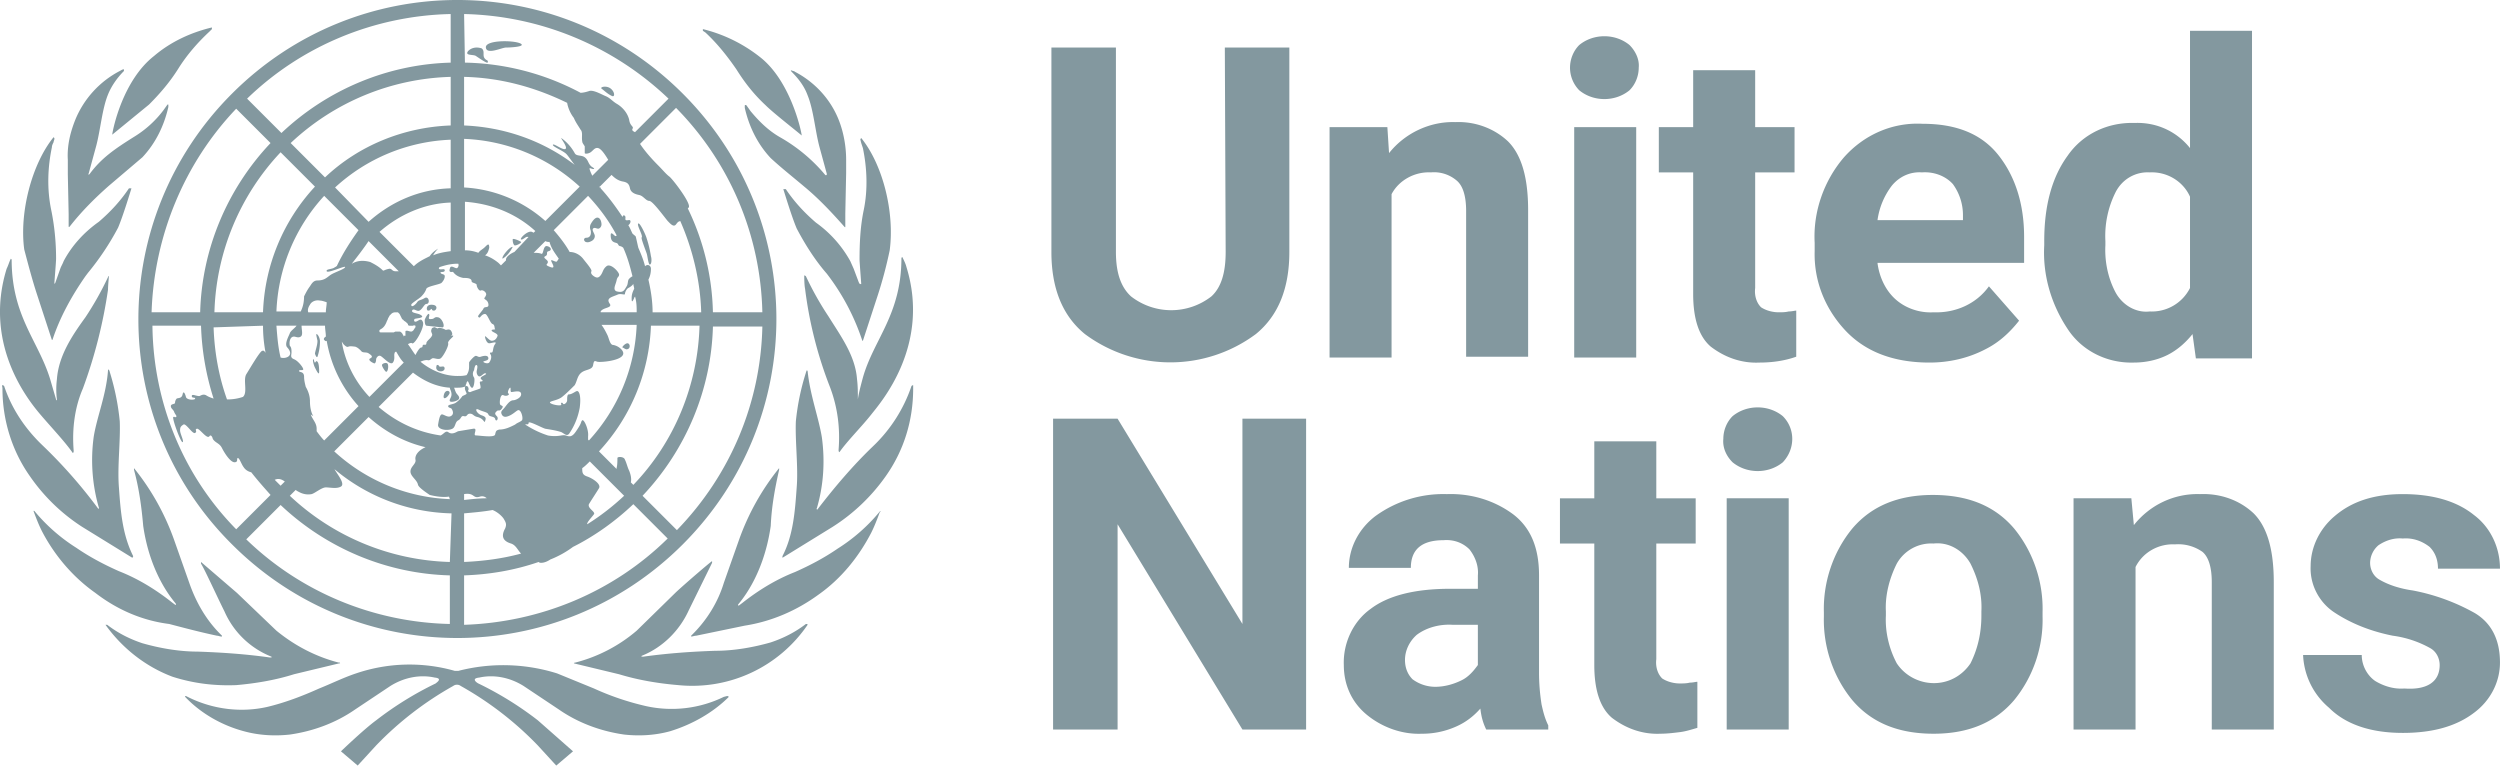
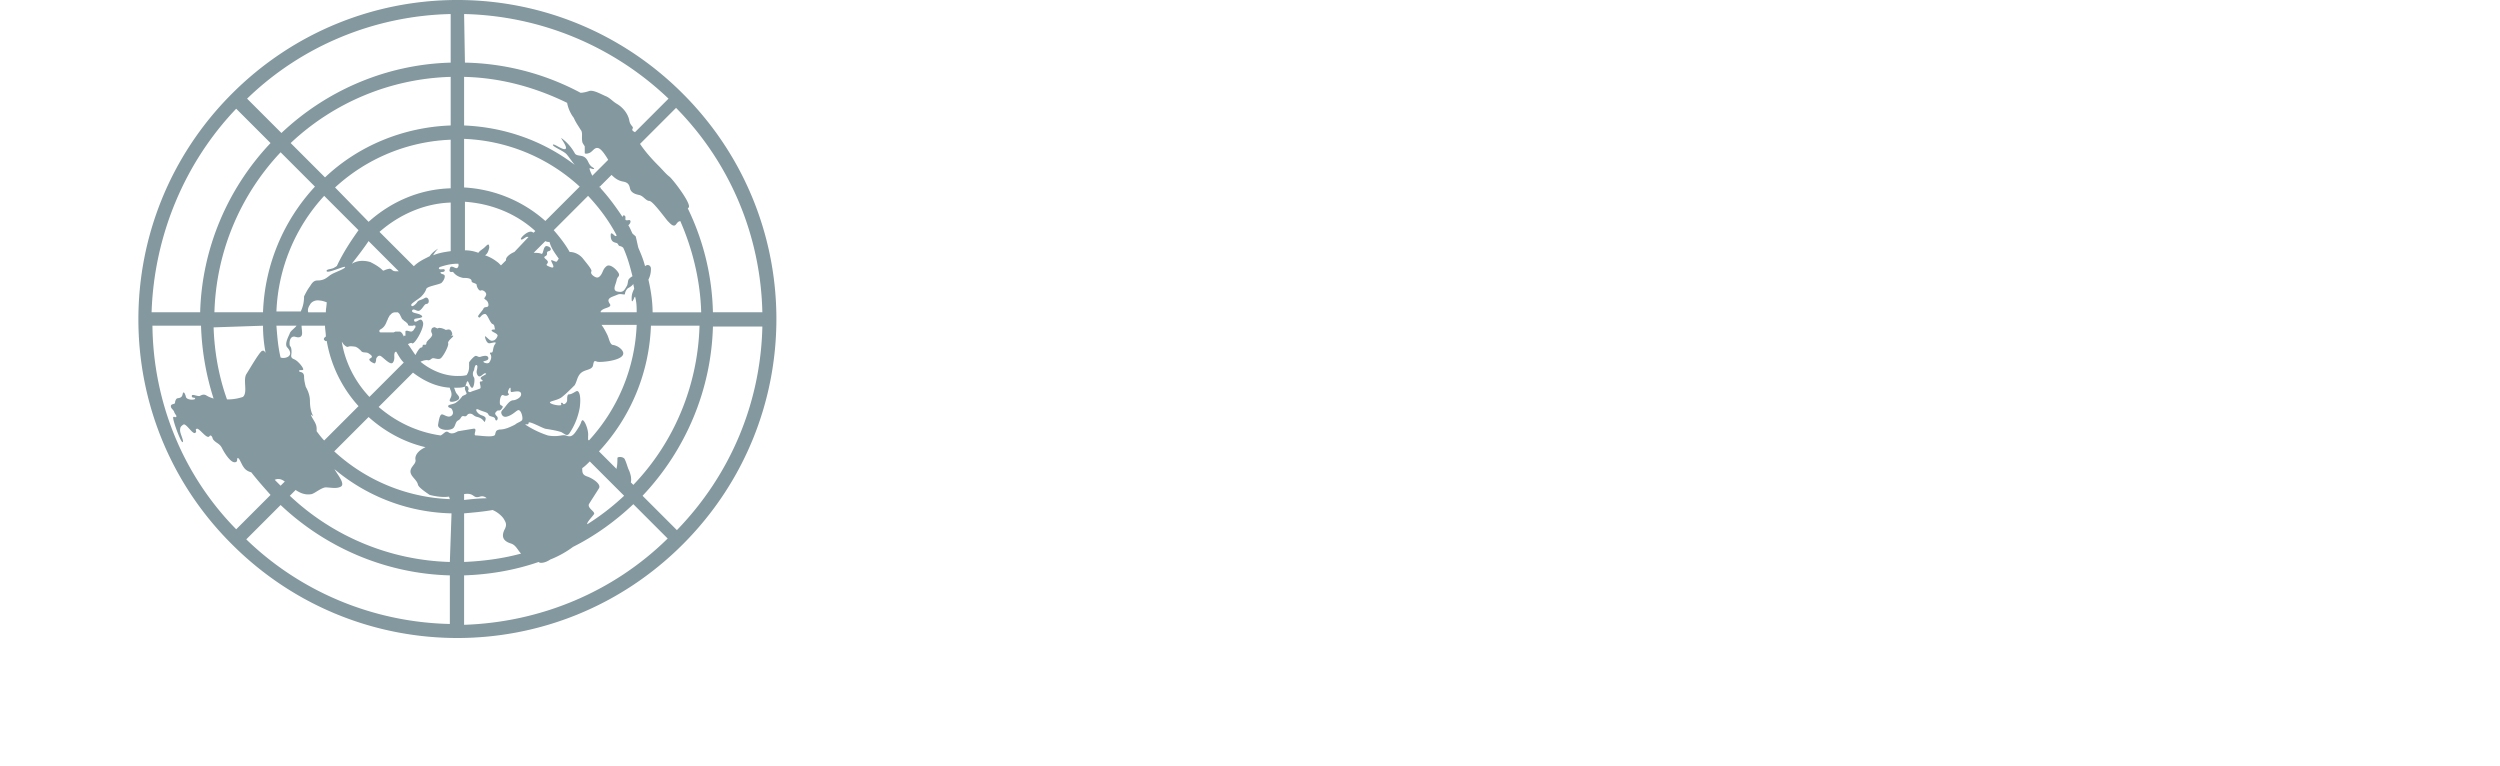
<svg xmlns="http://www.w3.org/2000/svg" xml:space="preserve" x="0" y="0" version="1.1" viewBox="0 0 244.919 75">
  <g id="Layer_1">
    <g>
-       <path fill="#83989F" d="M119.994 4.658h6.32v20.027c0 3.529-1.067 6.238-3.283 8.044a14.035 14.035 0 0 1-16.744 0c-2.216-1.806-3.283-4.514-3.283-8.044V4.658h6.32v20.027c0 2.052.492 3.447 1.477 4.35a6.408 6.408 0 0 0 7.88 0c.985-.903 1.395-2.38 1.395-4.35l-.082-20.027zm20.192 12.23c-1.56-.082-3.119.739-3.858 2.134v16.005h-6.074V12.456h5.663l.165 2.544c1.56-1.97 4.022-3.119 6.484-3.037 1.888-.082 3.776.575 5.171 1.888 1.313 1.313 1.97 3.529 1.97 6.731v14.364h-6.074V20.663c0-1.477-.328-2.462-.903-2.955a3.418 3.418 0 0 0-2.544-.82zm13.625-10.26c0-.821.328-1.642.903-2.216 1.395-1.149 3.529-1.149 4.925 0 .575.575.985 1.395.903 2.216 0 .821-.328 1.642-.903 2.216-1.395 1.149-3.529 1.149-4.925 0a3.168 3.168 0 0 1-.903-2.216zm6.484 5.828v22.572h-6.074V12.456h6.074zm15.677 22.489c-1.149.41-2.38.575-3.611.575-1.724.082-3.365-.492-4.761-1.56-1.149-.985-1.724-2.709-1.724-5.171V16.888h-3.365v-4.432h3.365V6.874h6.074v5.581h3.858v4.432h-3.858v11.327c-.082.657.082 1.395.575 1.888.492.328 1.149.492 1.724.492.328 0 .657 0 .985-.082.328 0 .575-.082.739-.082v4.515zm21.833-3.529c-.903 1.149-1.97 2.134-3.283 2.791-1.724.903-3.611 1.313-5.499 1.313-3.529 0-6.32-1.067-8.29-3.201-1.97-2.134-3.037-4.843-2.955-7.715v-.821c-.164-3.037.903-6.074 2.873-8.372 1.97-2.216 4.761-3.447 7.715-3.283 3.283 0 5.746.985 7.387 3.037s2.544 4.761 2.544 8.044v2.544h-14.364c.164 1.313.739 2.627 1.724 3.529.985.903 2.38 1.395 3.776 1.313 2.134.082 4.186-.821 5.417-2.544l2.955 3.365zm-9.521-14.528c-1.149-.082-2.216.41-2.955 1.313a7.19 7.19 0 0 0-1.395 3.365h8.372v-.492a5.156 5.156 0 0 0-.985-3.037c-.739-.821-1.888-1.231-3.037-1.149zm26.84 18.221-.328-2.38c-.657.821-1.477 1.56-2.462 2.052-.985.492-2.134.739-3.283.739-2.627.082-5.089-1.149-6.484-3.283-1.642-2.462-2.462-5.335-2.298-8.208v-.41c0-3.447.739-6.238 2.298-8.372 1.477-2.134 3.94-3.283 6.566-3.201 2.134-.082 4.104.821 5.417 2.462V3.016h6.074v32.093h-5.5zm-8.864-11.08c-.082 1.56.246 3.201.985 4.596.657 1.231 1.97 2.052 3.365 1.888a4.187 4.187 0 0 0 3.94-2.298v-8.947c-.657-1.477-2.216-2.462-3.94-2.38-1.395-.082-2.709.657-3.365 1.97a9.566 9.566 0 0 0-.985 4.761v.41zm-78.304 16.99V71.47h-6.238l-12.23-20.109V71.47h-6.32V41.019h6.32l12.23 20.109V41.019h6.238zm17.647 30.452c-.328-.657-.492-1.313-.575-2.052-.657.739-1.395 1.313-2.298 1.724a8.132 8.132 0 0 1-3.447.739c-1.97.082-3.94-.657-5.417-1.888-1.477-1.231-2.216-2.955-2.216-4.843-.082-2.134.903-4.268 2.627-5.499 1.724-1.313 4.35-1.97 7.798-1.97h2.709v-1.313c.082-.903-.246-1.806-.821-2.544-.657-.657-1.559-.985-2.544-.903-2.134 0-3.201.903-3.201 2.709h-6.074c0-1.97.985-3.858 2.627-5.089a11.316 11.316 0 0 1 6.977-2.134c2.298-.082 4.596.575 6.484 1.97 1.724 1.313 2.544 3.283 2.544 5.992v9.521c0 1.067.082 2.052.246 3.119.164.739.328 1.395.657 2.052v.41h-6.076zm-5.007-4.186c.903 0 1.806-.246 2.627-.657.657-.328 1.149-.903 1.56-1.477v-3.94h-2.462c-1.231-.082-2.544.246-3.529.985-.739.657-1.149 1.56-1.149 2.462 0 .739.246 1.395.739 1.888a3.77 3.77 0 0 0 2.214.739zm25.691 4.021c-.575.164-1.067.328-1.642.41-.657.082-1.313.164-1.97.164-1.724.082-3.365-.492-4.761-1.56-1.149-.985-1.724-2.709-1.724-5.171v-11.9h-3.365v-4.432h3.365v-5.581h6.074v5.581h3.858v4.432h-3.858v11.327c-.082.657.082 1.395.575 1.888.492.328 1.149.492 1.724.492.328 0 .657 0 .985-.082.328 0 .575-.082.739-.082v4.514zm2.544-28.317c0-.821.328-1.642.903-2.216 1.395-1.149 3.529-1.149 4.925 0 1.231 1.231 1.231 3.201 0 4.514-1.395 1.149-3.529 1.149-4.925 0-.656-.656-.985-1.477-.903-2.298zm6.403 5.828v22.654h-6.074V48.817h6.074zm3.447 11.573v-.41c-.082-2.955.903-5.91 2.791-8.208 1.888-2.216 4.514-3.283 7.88-3.283 3.447 0 6.074 1.067 7.962 3.283 1.888 2.298 2.873 5.253 2.791 8.208v.41c.082 2.955-.903 5.91-2.791 8.208-1.888 2.216-4.514 3.283-7.88 3.283-3.447 0-6.074-1.067-7.962-3.283-1.888-2.298-2.873-5.253-2.791-8.208zm6.074-.493v.41c-.082 1.642.328 3.283 1.067 4.679 1.313 1.97 4.022 2.544 5.992 1.231a4.4 4.4 0 0 0 1.231-1.231c.739-1.477 1.067-3.037 1.067-4.679v-.41c.082-1.642-.328-3.201-1.067-4.679-.739-1.313-2.134-2.134-3.611-1.97a3.869 3.869 0 0 0-3.611 1.97c-.74 1.478-1.15 3.12-1.068 4.679zm28.317-6.566c-1.56-.082-3.119.739-3.858 2.216V71.47h-6.074V48.817h5.663l.246 2.627c1.559-1.97 3.94-3.119 6.484-3.037 1.97-.082 3.858.575 5.253 1.888 1.313 1.313 1.97 3.529 1.97 6.731v14.446h-6.074V57.025c0-1.477-.328-2.462-.903-2.955a4.122 4.122 0 0 0-2.707-.739zm25.937 11.82c0-.657-.328-1.313-.903-1.642a10.321 10.321 0 0 0-3.694-1.231c-2.052-.41-4.022-1.149-5.746-2.298-1.477-.985-2.38-2.709-2.298-4.514 0-1.888.903-3.694 2.38-4.925 1.642-1.395 3.776-2.134 6.648-2.134s5.253.657 6.977 2.052c1.642 1.231 2.544 3.201 2.544 5.253h-6.074c0-.821-.246-1.56-.821-2.134-.739-.575-1.642-.903-2.627-.821-.821-.082-1.642.164-2.38.657a2.311 2.311 0 0 0-.821 1.724c0 .657.328 1.313.903 1.642.985.575 2.134.903 3.283 1.067a19.995 19.995 0 0 1 6.074 2.216c1.642.985 2.462 2.627 2.462 4.843 0 1.97-.985 3.776-2.544 4.925-1.724 1.313-4.022 1.97-6.977 1.97-3.119 0-5.581-.821-7.223-2.462a7.156 7.156 0 0 1-2.544-5.171h5.746c0 .985.492 1.97 1.313 2.544.821.492 1.806.821 2.873.739 2.218.162 3.449-.659 3.449-2.3z" />
      <g>
        <g>
          <g>
            <g fill="#83989F">
-               <path d="M70.911 68.27a11.644 11.644 0 0 1-7.633.903 26.488 26.488 0 0 1-5.089-1.724l-3.611-1.477a17.648 17.648 0 0 0-9.685-.246h-.328a16.24 16.24 0 0 0-9.685.246c-1.231.41-2.38.985-3.611 1.477-1.642.739-3.365 1.395-5.089 1.806-2.544.575-5.253.246-7.633-.903l-.328-.164c-.082 0-.082 0-.082.082 1.56 1.642 3.611 2.791 5.746 3.365 1.477.41 3.037.492 4.514.328 2.298-.328 4.514-1.149 6.402-2.462l3.447-2.298c1.313-.821 2.873-1.149 4.35-.821.821.082.164.492.082.575a32.862 32.862 0 0 0-5.828 3.611c-1.231.903-3.447 3.037-3.447 3.037L35.042 75l1.806-1.97a32.614 32.614 0 0 1 7.551-5.828.617.617 0 0 1 .739 0 32.565 32.565 0 0 1 7.551 5.828L54.495 75l1.642-1.395-3.447-3.037a32.804 32.804 0 0 0-5.828-3.611c-.164-.082-.739-.492.082-.575 1.477-.328 3.037 0 4.35.821l3.447 2.298c1.888 1.313 4.104 2.134 6.402 2.462 1.477.164 3.037.082 4.514-.328 2.134-.657 4.186-1.806 5.746-3.365 0 0-.082-.082-.164-.082l-.328.082m8.043-7.141c-1.067.821-2.216 1.395-3.447 1.806-1.724.492-3.611.821-5.417.821-2.38.082-4.679.246-7.059.575-.164 0-.246 0-.164-.082 2.052-.821 3.694-2.462 4.596-4.432l2.298-4.679v-.164c-.164.082-2.462 2.052-3.529 3.037l-3.858 3.776a15 15 0 0 1-5.992 3.119H56.3l-.082.082 4.432 1.067c1.888.575 3.858.903 5.828 1.067a13.676 13.676 0 0 0 12.64-5.91c.001-.083-.082-.083-.164-.083m7.223-10.999a17.28 17.28 0 0 1-4.104 3.611c-1.313.903-2.709 1.642-4.186 2.298-1.888.739-3.611 1.806-5.171 3.037l-.328.246c-.082 0-.082 0-.082-.082s2.462-2.544 3.201-7.715c.082-1.888.41-3.694.821-5.499v-.164a23.923 23.923 0 0 0-3.94 7.059l-1.477 4.186c-.575 1.888-1.642 3.611-3.037 5.007l-.164.164v.082c.164 0 .328-.082.492-.082l4.761-.985c2.627-.41 5.089-1.477 7.223-3.037 2.216-1.56 3.94-3.694 5.171-6.074.328-.657.575-1.313.821-1.97.164-.164.081-.164-.001-.082m3.119-12.312a14.607 14.607 0 0 1-3.776 5.91c-1.97 1.888-3.776 4.022-5.417 6.156 0 .082-.164 0-.082-.082.657-2.216.821-4.596.492-6.977-.328-1.97-1.149-4.104-1.395-6.484l-.082-.082c0 .082-.082.164-.082.246a23.387 23.387 0 0 0-.985 4.761c-.082 1.97.246 4.514.082 6.484-.164 2.298-.328 4.679-1.395 6.731v.164l4.925-3.037a18.474 18.474 0 0 0 5.171-4.925c1.806-2.544 2.709-5.499 2.709-8.618v-.328c-.082-.001-.165.081-.165.081" />
-               <path d="M84.043 39.131c.082 0 .082 0 0 0 0 .082 0 0 0 0 0-.657 0-1.313-.082-1.97-.164-2.298-1.56-4.186-2.791-6.156a30.352 30.352 0 0 1-2.216-3.94s-.082-.082-.164-.082c0 .164 0 .903.082 1.313a39.969 39.969 0 0 0 2.462 9.685c.739 1.97.985 4.022.821 6.074 0 .164 0 .164.082.246.739-1.067 2.216-2.544 3.119-3.694s5.828-6.731 3.447-14.446c-.082-.328-.246-.657-.41-.985l-.082.082c0 5.581-2.709 7.962-3.776 11.737-.245.905-.41 1.562-.492 2.136m.082-11.491-.492-1.313-.328-.739a11.423 11.423 0 0 0-3.365-3.776c-1.149-.985-2.134-2.052-2.955-3.283h-.246c.082.246.821 2.709 1.313 3.858.821 1.56 1.806 3.119 2.955 4.432l.246.328a22.02 22.02 0 0 1 3.201 6.156c0 .082.082.082.082.082l1.395-4.268a42.042 42.042 0 0 0 1.231-4.596c.492-3.694-.657-8.372-2.791-10.999 0 0-.082.082-.082.164l.082.328.164.492c.41 1.97.492 4.104.082 6.074-.328 1.56-.41 3.201-.41 4.843 0 .246.164 2.298.164 2.38s-.082 0-.164 0M77.559 7.038c.657.657 1.231 1.395 1.56 2.298.575 1.395.739 3.447 1.149 5.007l.739 2.709c0 .082-.082.164-.164.082a16.142 16.142 0 0 0-4.432-3.694c-1.149-.657-2.052-1.56-2.873-2.544l-.41-.575s-.082-.082-.164 0v.246c.41 1.806 1.231 3.529 2.544 4.925 1.067.985 2.216 1.888 3.283 2.791 1.395 1.149 2.709 2.544 3.94 3.94 0 0 .082.082.082 0V20.91l.082-3.94v-1.313c0-1.313-.246-2.709-.739-3.94-.821-2.052-2.38-3.694-4.268-4.679-.082-.082-.246-.082-.41-.164-.001 0-.001.082.081.164m-8.454-3.857c1.149 1.067 2.134 2.298 3.037 3.611.821 1.313 1.724 2.462 2.873 3.529.739.739 2.955 2.462 3.529 2.955-.082-.657-1.149-5.335-4.022-7.633a14.664 14.664 0 0 0-5.663-2.791v.164l.246.165M23.14 67.12c1.888-.164 3.858-.492 5.663-1.067l4.432-1.067h.082s0-.082-.082-.082h-.082c-2.216-.575-4.268-1.642-6.074-3.119l-3.858-3.694-3.529-3.037v.164c.328.492 1.56 3.201 2.298 4.679a8.386 8.386 0 0 0 4.596 4.432c.082.082 0 .082-.164.082-2.298-.328-4.679-.492-7.059-.575-1.806 0-3.694-.328-5.417-.821-1.231-.41-2.38-.985-3.447-1.806h-.164c1.642 2.298 3.94 4.104 6.566 5.089 2.053.658 4.105.904 6.239.822m-1.887-4.842c.164 0 .246.082.492.082v-.082l-.164-.164c-1.395-1.395-2.38-3.119-3.037-5.007l-1.477-4.186a23.935 23.935 0 0 0-3.94-7.059v.164c.492 1.806.739 3.611.903 5.499.739 5.089 3.201 7.551 3.201 7.633 0 .082 0 .164-.082.082l-.328-.246c-1.56-1.231-3.283-2.298-5.171-3.037-1.477-.657-2.873-1.395-4.186-2.298a17.302 17.302 0 0 1-4.104-3.611h-.083c.246.657.492 1.313.821 1.97 1.231 2.38 3.037 4.514 5.253 6.074 2.134 1.642 4.596 2.709 7.223 3.037 1.56.41 3.119.82 4.679 1.149M8.038 51.607l4.925 3.037s.082-.082.082-.164c-1.067-2.134-1.231-4.432-1.395-6.731-.164-2.052.164-4.514.082-6.484a24.098 24.098 0 0 0-.985-4.843c0-.082-.082-.164-.082-.246l-.082.082c-.164 2.38-1.067 4.514-1.395 6.484a16.796 16.796 0 0 0 .492 6.977c.082.082-.082.164-.082.082a48.504 48.504 0 0 0-5.417-6.156c-1.724-1.642-3.037-3.611-3.776-5.828 0 0-.082-.082-.164-.082s0 .164 0 .328c0 3.037.903 6.074 2.709 8.618a18.175 18.175 0 0 0 5.088 4.926m-.903-7.223c.082-.082.082-.082.082-.246-.164-2.052.082-4.186.903-6.074a47.862 47.862 0 0 0 2.462-9.685c0-.41.082-1.149.082-1.313-.082 0-.082 0-.082.082a30.537 30.537 0 0 1-2.216 3.94c-1.313 1.806-2.627 3.776-2.791 6.074a7.919 7.919 0 0 0 0 1.97s0 .082-.082.082v-.082l-.575-1.97c-1.149-3.776-3.776-6.156-3.776-11.737l-.082-.082c-.164.328-.246.657-.41.985-2.38 7.715 2.462 13.297 3.447 14.446s2.299 2.543 3.038 3.61M3.688 29.036l1.395 4.268s.082 0 .082-.082c.739-2.216 1.888-4.268 3.201-6.156l.246-.328a26.06 26.06 0 0 0 2.955-4.432c.492-1.149 1.231-3.611 1.313-3.858h-.246c-.821 1.231-1.806 2.298-2.955 3.283-1.395.985-2.627 2.298-3.447 3.858-.082.246-.246.492-.328.739l-.492 1.395s-.082.164-.082 0 .164-2.052.164-2.38c0-1.642-.164-3.283-.492-4.843-.41-2.052-.328-4.104.082-6.074 0-.164.082-.328.164-.492 0-.082.082-.246.082-.328s0-.082-.082-.164c-2.134 2.627-3.365 7.387-2.873 10.999.41 1.558.82 3.117 1.313 4.595m2.955-11.984.082 3.94v1.231h.082c1.149-1.477 2.462-2.791 3.858-4.022l3.283-2.791c1.313-1.395 2.134-3.119 2.544-4.925v-.246h-.082l-.41.575a10.33 10.33 0 0 1-2.791 2.544c-1.97 1.231-3.283 2.134-4.432 3.694-.082.082-.164.082-.082-.082l.739-2.709c.41-1.56.575-3.611 1.149-5.007.328-.821.903-1.642 1.56-2.298v-.164c-.164 0-.246.082-.41.164a9.415 9.415 0 0 0-4.35 4.761c-.492 1.231-.821 2.544-.739 3.94v1.395m4.349-3.858 3.611-2.955c1.067-1.067 2.052-2.216 2.873-3.529.821-1.313 1.888-2.544 3.037-3.611l.246-.246v-.164c-2.052.492-4.022 1.395-5.663 2.791-3.037 2.379-4.022 7.058-4.104 7.714m32.996 25.445c.246-.328-.328-.575-.492 0-.165.574.245.41.492 0m6.238-14.446c-.246-.082-1.149.985-.985 1.149.41-.246.738-.657.985-1.149m.164-.164c.164.082.739-.246.657-.328-.082-.082-.821-.41-.821-.246 0 .328.082.492.164.574m11.081 10.178c.328-.082.246-.575 0-.575s-.575.41-.492.41.327.247.492.165M57.45 23.29c-.246 0-.328.246-.082.41.246.082.41 0 .575-.082.164-.082.328-.246.328-.492s-.328-.575-.164-.739c.164-.164.41.082.575 0 .164-.082.246-.246.246-.41s-.082-.657-.41-.657c-.328 0-.657.657-.657.657a.703.703 0 0 0 0 .575c.081.328-.001.738-.411.738M62.867 23.372c0 .164.41 1.231.492 1.477.082.246.164 1.149.328 1.067.164-.082.164-.575.082-.821a10.612 10.612 0 0 0-.41-1.724c-.082-.328-.657-1.56-.821-1.477-.164.082.246.821.328 1.149.083.329-.081.165.001.329M59.994 9.419c.246.082.246-.41-.164-.739-.41-.328-1.067-.164-.903 0 .328.246.657.574 1.067.739m-12.312-3.53c-.574-.328-.082-.821-.492-1.149-.492-.164-.985-.082-1.313.246-.41.492.492.328.739.492.246.164 1.067.739 1.149.657.081-.082-.001-.246-.083-.246m3.283-1.641c-.739-.328-3.447-.328-3.365.41s1.56 0 1.97 0 2.052-.082 1.395-.41M43.496 35.93c-.164-.082-.41.082-.492-.082-.082-.164-.246-.082-.246 0s-.082.246.082.41c.164.164.492.164.657 0a.25.25 0 0 0-.001-.328m-1.559-5.499c.246 0 .246-.164.328-.164s0 .164.246.164.492-.575-.246-.575c-.575 0-.493.575-.328.575m.985.657c-.41-.082-.328.164-.657.164-.492.082-.082-.328-.246-.492-.082-.082-.328.328-.41.575 0 .164 0 .492.164.575l1.56.164c.327-.001-.001-.904-.411-.986m-5.089 5.335c.164 0 .246-.492.164-.739-.082-.246-.575-.082-.575.082s.329.657.411.657m-6.567 0c0-.164 0-.821-.164-.985-.164-.164-.164.082-.246.082-.082 0-.082-.328-.164-.328s0 .492.164.821c.164.328.41.82.41.41m-.164-1.478a4.65 4.65 0 0 0 .246-1.477c0-.41-.246-.739-.328-.739-.082 0 0 .246.082.657 0 .41-.164.821-.246 1.231 0 .082.164.492.246.328" />
              <path d="M22.73 53.331c12.23 12.23 31.929 12.23 44.159 0s12.23-31.929 0-44.159-31.929-12.23-44.159 0-12.23 32.011 0 44.159m-7.797-21.423h4.761a26.044 26.044 0 0 0 1.231 7.141c-.246-.082-.492-.164-.739-.328-.328-.164-.575.082-.657.082-.328 0-.739-.246-.739 0s.328.082.328.246-.821.164-.903-.164c-.082-.328-.246-.657-.328-.246-.082.41-.41.328-.575.41a.626.626 0 0 0-.164.41c0 .164-.41.082-.41.328s.246.328.328.575c.082.246.328.41.164.492-.164.082-.082-.082-.246 0-.164.082.739 2.544.903 2.462.164-.082-.246-.821-.246-1.149s.082-.41.328-.575c.246-.164.903.985 1.149.821.246-.164-.082-.328.164-.41.246-.082.985 1.067 1.231.739.164-.246.328.164.328.246.246.41.657.41.903.903.246.492.821 1.395 1.231 1.395s.164-.41.328-.41.328.575.575.903c.164.246.41.41.739.492.575.739 1.231 1.477 1.888 2.216l-3.365 3.365c-5.171-5.251-8.125-12.392-8.207-19.944m27.168-6.812-.328.164c-.492.246-.903.492-1.231.821l-3.365-3.365c1.97-1.724 4.432-2.791 6.977-2.873v4.761c-.575.082-1.149.164-1.724.41.164-.328.492-.657.492-.657s-.575.328-.821.739m-2.545 7.797s0 .082 0 0v.164c0-.164-.082-.246-.164-.41-.082-.082-.164-.164-.246-.164H38.736l-.164.082h-1.149c-.164 0-.246 0-.246-.082-.082-.328.41-.082.739-1.067.082-.082.082-.246.164-.328l.082-.164.082-.082.082-.082c.164-.164.328-.164.492-.164h.164l.164.164.246.492c.082.082.164.082.164.164.164.082.246.164.328.246l.082.082v.082c.082.082.082.082.164.082h.328c.164-.082.164 0 .246 0v.082c0 .082 0 .082-.082.164 0 .082-.082.082-.082.164-.082.082-.164.164-.246.164-.164 0-.328-.082-.41-.082s-.164 0-.164.082v.41m-9.028 7.881c-.246-.41-.328-.985-.328-1.477 0-.492-.164-.985-.41-1.395-.082-.328-.164-.657-.164-.985 0-.575-.492-.41-.492-.575s.41 0 .41-.164-.492-.821-.903-.985c-.41-.164-.246-.41-.246-.657 0-.246 0-.492-.164-.657-.082-.328 0-.903.41-.903.164 0 .41.164.657 0 .246-.164.082-.657.082-1.067h2.298c0 .328.082.739.082 1.067-.164.082-.246.246-.164.328.082.082.164.164.246.082a12.694 12.694 0 0 0 3.119 6.402l-3.365 3.365c-.246-.246-.492-.575-.739-.903v-.246c0-.575-.41-.903-.575-1.395m-2.955-5.581c-.246-.985-.328-2.052-.41-3.119h1.97c-.164.246-.575.492-.657.739-.082.246-.575 1.067-.246 1.395.738.821-.165 1.15-.657.985m.41 12.148-.41.41-.575-.575c.328-.163.657-.081.985.165m5.089-21.094c-.082 0-.082.082-.164.082-.246.246-.903.164-.821.41.082.246 1.806-.575 1.806-.41 0 .164-.739.41-1.231.657-.492.246-.657.657-1.477.657-.41 0-.575.328-.739.575-.246.328-.41.657-.575.985 0 .492-.082.985-.328 1.477h-2.38a17.743 17.743 0 0 1 4.679-11.327l3.365 3.365c-.822 1.148-1.56 2.298-2.135 3.529m3.119-2.463 2.955 2.955h-.328c-.328 0-.328-.246-.575-.246-.492.082-.575.246-.657.164-.328-.328-.739-.575-1.231-.821-.575-.164-1.149-.164-1.642.082-.082 0-.082.082-.164.082.575-.738 1.15-1.477 1.642-2.216m-4.104 5.992c0 .328-.082.657-.082.985h-1.724c-.082-.246 0-.492.164-.739.164-.328.575-.492.985-.41.165 0 .411.082.657.164m1.477 3.858.164.246c.164.164.328.328.492.246.164-.082.575 0 .657 0 .246.082.41.246.575.41.164.246.492.082.739.246.246.164.492.328.164.492s.328.492.41.492c.082 0 .164-.164.164-.41 0-.082.164-.41.41-.328.246.082.985.985 1.231.657.246-.328.082-.739.164-.903 0-.082.082-.164.164-.164.246.41.41.739.739 1.067l-3.365 3.365c-1.394-1.476-2.379-3.364-2.708-5.416m2.627-11.737-3.283-3.365a17.748 17.748 0 0 1 11.327-4.679v4.761c-2.955.081-5.746 1.231-8.044 3.283m-4.268-4.351-3.365-3.365a23.837 23.837 0 0 1 15.677-6.484v4.761c-4.597.164-9.029 1.969-12.312 5.088m-.985.903a19.08 19.08 0 0 0-5.089 12.312h-4.761a23.835 23.835 0 0 1 6.484-15.677l3.366 3.365zm-5.089 13.625c0 .903.082 1.724.246 2.627-.082 0-.082-.246-.328-.164s-1.149 1.642-1.56 2.298c-.328.575.164 1.806-.328 2.216a4.65 4.65 0 0 1-1.477.246h-.082c-.821-2.298-1.231-4.679-1.313-7.059l4.842-.164zm18.304 29.221c-7.469-.164-14.61-3.119-19.945-8.29l3.365-3.365c4.514 4.268 10.424 6.731 16.58 6.895v4.76zm0-6.074a23.835 23.835 0 0 1-15.677-6.484l.575-.575c.082.082.246.164.41.246.328.164.739.246 1.149.164.328-.082.985-.657 1.395-.657.41 0 1.067.164 1.477-.082s-.246-1.067-.492-1.477c-.082-.082-.082-.164-.164-.246a18.462 18.462 0 0 0 11.491 4.35l-.164 4.761zm0-6.156a17.743 17.743 0 0 1-11.327-4.679l3.365-3.365c1.56 1.395 3.447 2.462 5.581 2.955-.739.328-1.067.821-.985 1.231s-.492.657-.492 1.149.657.821.739 1.313c.082.246.657.657 1.149.985.657.164 1.313.246 1.888.164l.082.247zm-.164-6.567c-.246-.164-.41.164-.739.328-2.298-.328-4.35-1.313-6.074-2.791l3.365-3.365c1.067.821 2.298 1.395 3.611 1.477 0 .164.164.328.164.657s-.246.492-.164.657c.082.164.821 0 .903-.246s-.246-.41-.328-.657c-.082-.164-.082-.246-.164-.41h.246c.246 0 .492 0 .739-.082a.176.176 0 0 0 .164-.164c0-.082.082-.164.082-.246s.082-.082.082-.164l.082.082c.082.164.246.657.41.575.164-.082.246-.821.164-.985a.617.617 0 0 1 0-.739c0-.082.082-.575.246-.492.164.082 0 .492 0 .657 0 .246.164.575.41.41.164-.082.328-.328.492-.246.164.082-.41.246-.492.41-.082.164.246.246.164.328-.082.082-.164 0-.246.082-.082.082.164.575 0 .657-.164.082-.739.246-.903.328-.164.082-.328-.082-.246-.164.082-.082 0-.41-.164-.41s-.164.082-.164.246c0 .164.164.41.164.492 0 .082-.246.164-.41.246-.164.246-.41.492-.657.657-.246.164-.739.164-.739.328s.246.164.328.246c.164.246.246.575-.082.739-.328.164-.739-.246-.903-.164-.164.082-.246.492-.328.985-.082.492.903.657 1.395.41.328-.164.246-.657.575-.821.328-.164.246-.492.575-.41.328.082.246-.246.575-.246s.328.246.739.328c.657.164.657.657.739.41.082-.246.164-.41-.328-.575-.492-.164-.739-.739-.328-.575.492.246.903.246.985.492.082.246.575.164.657.41.082.41.41 0 .164-.246-.246-.246-.164-.328 0-.492.164-.164.246.082.492-.246s-.082-.246-.164-.41c-.082-.164 0-1.067.328-.903s.657-.082.492-.164c-.164-.082.082-.575.164-.575s0 .328.082.41c.082.082.903-.246.985.164s-.575.657-.739.657c-.328 0-.575.328-.821.657-.246.328-.492.41-.328.739s.492.246.821.082c.328-.164.575-.41.739-.492.328-.164.575.821.41.985-.164.164-.492.246-.657.41-.492.246-.985.492-1.56.492-.328.082-.328.164-.41.492-.082.328-1.56.082-1.888.082s.246-.739-.246-.657l-1.477.246c-.082.002-.574.413-.984.084m4.35 7.634c.41.164.821.492 1.067.821.246.41.328.575.164.985-.41.739-.246 1.231.575 1.477.492.164.657.657.985.985-1.806.492-3.694.739-5.581.821v-4.761c.902-.082 1.887-.164 2.79-.328m-2.791-.985v-.575c1.067-.164.821.492 1.56.246a.64.64 0 0 1 .657.164c-.74.001-1.478.083-2.217.165m0 12.23v-4.843c2.462-.082 4.925-.492 7.305-1.313.082.082.164.082.246.082.328 0 .657-.164.903-.328a9.623 9.623 0 0 0 2.216-1.231c2.134-1.067 4.186-2.544 5.91-4.186l3.365 3.365c-5.335 5.253-12.476 8.207-19.945 8.454m13.297-42.928 1.149-1.149c.328.328.657.575 1.149.657.41.082.575.246.657.657s.492.575.903.657c.41.082.657.575.985.575s1.395 1.477 1.806 1.97c.246.246.575.657.821.328s.246-.246.41-.328c1.231 2.791 1.97 5.91 2.052 8.947h-4.761c0-1.067-.164-2.134-.41-3.201.164-.328.246-.657.246-1.067 0-.328-.328-.492-.575-.246-.164-.657-.41-1.231-.657-1.806-.082-.328-.164-.739-.246-1.067 0-.082-.164-.164-.328-.328-.164-.328-.246-.575-.41-.821.246-.164.328-.575 0-.492-.492.082-.164-.246-.328-.41s-.164 0-.246.082c-.657-.985-1.313-1.888-2.134-2.791v-.082c-.165-.003-.165-.085-.083-.085m2.873 27.825c-.164-.328-.246-.739-.41-1.067-.082-.328-.739-.328-.739-.164 0 .328 0 .657-.082.985v.082l-1.724-1.724a19.08 19.08 0 0 0 5.089-12.312h4.761c-.164 5.828-2.462 11.409-6.484 15.595l-.247-.246c.082-.328 0-.739-.164-1.149m-3.94 3.283c.246-.41.739-1.149.985-1.56s-.657-.985-1.149-1.149c-.492-.164-.492-.41-.492-.821.246-.164.492-.41.739-.657l3.365 3.365a23.596 23.596 0 0 1-3.611 2.791c-.082-.164.492-.739.657-.985.163-.245-.658-.573-.494-.984m2.052-19.617c-.41-.575.164-.657.739-.903.328-.164.739.082.739-.082s.164-.492.328-.575c.164-.082.41-.246.492-.41 0 .164.082.328.082.492-.164.328-.246.575-.246.903 0 .246 0 .575.246 0 0-.082.082-.082.082-.164.164.575.164 1.067.164 1.56h-3.529v-.082c.246-.41 1.149-.328.903-.739m.656-6.73s0 .082-.082.082c-.082.082-.492-.575-.492-.082 0 .492.164.657.492.739.328.082.164.246.41.328.082 0 .246.082.328.164.41.903.657 1.806.903 2.791-.164.082-.246.164-.328.246-.164.164-.082.492-.246.739-.246.41-.328.657-.985.492-.41-.164-.082-.657 0-1.067.082-.41.246-.328.246-.575 0-.246-.821-1.149-1.231-.821-.41.328-.328.657-.657.985-.164.164-.328.164-.575 0s-.328-.328-.246-.492c.082-.164-.575-.903-.821-1.231-.328-.41-.821-.657-1.313-.657-.41-.739-.985-1.477-1.56-2.134l3.365-3.365c1.151 1.231 2.054 2.462 2.792 3.858m-5.663 2.298-.164.246c-.082.164-.492-.164-.575-.082-.082.082.575.903-.082.657s-.246-.246-.246-.492-.575-.41-.246-.575c.328-.164 0-.41.328-.492.328-.082.246-.41-.164-.492-.41-.082-.328.903-.575.739-.246-.082-.492-.082-.739-.082l1.149-1.149c.164.082.246.082.41.082.165.655.576 1.148.904 1.64m-1.313 16.662c.492.082 1.067.164 1.56.328.328.164.575.492.821.082.492-.739.821-1.56.985-2.462.164-1.231-.082-1.642-.246-1.642s-.492.328-.821.328c-.164 0-.164.328-.164.575 0 .246-.328.492-.41.328-.082-.164-.246-.082-.164.082.082.164-.657.082-.985-.082-.492-.246.575-.246 1.067-.657.41-.328.821-.739 1.231-1.149.246-.41.246-.903.657-1.231.41-.328 1.067-.246 1.149-.739.082-.492.164-.41.41-.328.246.082 2.544-.082 2.544-.821 0-.328-.492-.739-.985-.821-.328 0-.41-.657-.575-.985-.164-.328-.328-.657-.575-.985h3.447a17.743 17.743 0 0 1-4.679 11.327l-.082-.082v-.328c.082-.657-.41-1.724-.575-1.56-.164.164 0 .164-.492.903-.164.246-.41.657-.739.657-.328 0-.328-.164-.821-.082-.41.082-.903.082-1.313 0a9.13 9.13 0 0 1-2.216-1.067c.082-.082.328.082.328-.164.001-.246 1.314.493 1.643.575m12.886 9.932-3.365-3.365c4.268-4.514 6.731-10.424 6.895-16.58h4.843c-.165 7.469-3.12 14.527-8.373 19.945m8.372-21.341h-4.843a24.446 24.446 0 0 0-2.462-10.178l.082-.082c.328-.328-1.56-2.791-1.888-3.037-.328-.246-.657-.657-1.067-1.067-.657-.657-1.313-1.395-1.806-2.134l3.529-3.529c5.336 5.417 8.291 12.558 8.455 20.027m-29.22-29.22a29.955 29.955 0 0 1 20.027 8.29l-3.283 3.283c-.164-.082-.328-.164-.246-.328.164-.246-.246-.246-.328-.903-.164-.657-.657-1.231-1.231-1.56-.41-.246-.657-.575-1.067-.739-.41-.164-1.231-.657-1.642-.492-.246.082-.575.164-.821.164a25.02 25.02 0 0 0-11.327-2.955l-.082-4.76zm0 6.156c3.529.082 6.895.985 10.096 2.544.082.492.328 1.067.657 1.477.164.41.41.739.657 1.149.246.246.082.739.164 1.149 0 .164.164.328.246.492v.657c0 .082.328.082.575-.082.246-.164.41-.492.739-.41.328.082.739.739.985 1.149l-1.56 1.56c-.164-.328-.328-.739-.246-.739s.246.082.328.082c.328 0-.246-.246-.246-.328-.246-.246-.246-.575-.575-.821-.328-.246-.821-.082-.985-.41a4.49 4.49 0 0 0-1.313-1.477c-.082 0 .657.903.41 1.067-.246.164-1.149-.575-1.231-.41-.082.164.985.575 1.313.903.164.164.492.657.821 1.067-3.119-2.38-6.895-3.694-10.834-3.858l-.001-4.761zm0 6.074a17.743 17.743 0 0 1 11.327 4.679l-3.365 3.365a13.036 13.036 0 0 0-7.962-3.283v-4.761zm0 6.156c2.627.164 5.089 1.149 6.977 2.873l-.164.164-.164-.082c-.41-.164-1.231.657-1.067.739.164.082.492-.328.657-.246h.082l-1.395 1.477c-.41.164-.821.492-.821.739v.082l-.492.492-.246-.246c-.41-.328-.821-.575-1.313-.739.246-.164.328-.41.41-.739 0-.492-.164-.328-.41-.082-.246.246-.492.328-.657.575a3.72 3.72 0 0 0-1.313-.246v-4.761h-.084zm-.575 6.073c.082.164 0 .328-.082.41-.164.164-.657-.41-.739.082-.164.492.328.246.328.328.246.328.575.492.985.575.328 0 .821 0 .821.328 0 .164.41.164.492.328 0 .246.246.657.41.575.164-.082.41.082.492.246.082.164 0 .246-.082.41-.246.246.246.164.328.657.082.492-.41.164-.492.492-.164.246-.328.41-.492.657-.082.082.082.246.164.164.082-.082.246-.328.492-.328s.492.903.739.985c.246.082.164.41.246.492.082.082-.41 0-.328.164.082.164.575.246.575.492-.082.246-.246.492-.575.492-.246 0-.657-.575-.657-.41 0 .164.164.657.41.657.246 0 .821-.246.575.082s-.164.821-.328.821-.246 0-.082.246c.082.246 0 .492-.164.739-.164.164-.575 0-.575-.082s.492-.082.492-.328-.246-.328-.739-.164c-.246.082-.328-.082-.492-.082-.164 0-.657.575-.657.657v.41c0 .328-.082.575-.246.821-.328.082-.575.082-.903.082-1.313 0-2.627-.575-3.611-1.395.164-.082.41-.164.657-.164.246.082.328-.082.492-.164.164-.082.575.164.821 0s.821-1.231.739-1.477c-.082-.246.575-.657.492-.739-.082-.082-.164.082-.164 0s.164-.082 0-.41c-.164-.328-.41-.164-.575-.164-.246-.164-.657-.246-.739-.164-.082.082-.328-.164-.41-.082-.082 0-.246.082-.246.246-.082.164.082.328.082.492-.082.328-.575.575-.575.821s-.246.082-.328.164 0 .246-.164.246-.41.41-.575.739c-.246-.328-.492-.739-.739-1.067.164-.082.328-.164.41-.082.246.164 1.231-1.56 1.067-2.052-.164-.492-.41-.164-.657-.082-.246.082-.246-.164-.164-.246.082-.082 1.149-.082.575-.41-.246-.164-.903-.164-.821-.41.082-.246.41 0 .492 0 .41.164.657-.657.903-.657.41 0 .246-.821-.164-.575-.41.246-.575.164-.739.41-.164.246-.575.575-.575.246 0-.164.903-.657 1.067-.903.164-.164.328-.41.41-.657.082-.246 1.231-.41 1.477-.575.164-.164.328-.41.328-.657s-.328-.164-.41-.328c-.082-.164.41 0 .41-.246s-.41 0-.575-.164c0-.082 0-.082.082-.164.744-.245 1.237-.328 1.811-.328h.164m-.902-24.459v4.761c-6.156.164-12.066 2.626-16.58 6.894l-3.365-3.365c5.335-5.171 12.476-8.126 19.945-8.29M23.14 10.65l3.365 3.365c-4.268 4.514-6.731 10.424-6.895 16.58h-4.76c.247-7.469 3.202-14.61 8.29-19.945" />
            </g>
          </g>
        </g>
      </g>
    </g>
  </g>
</svg>